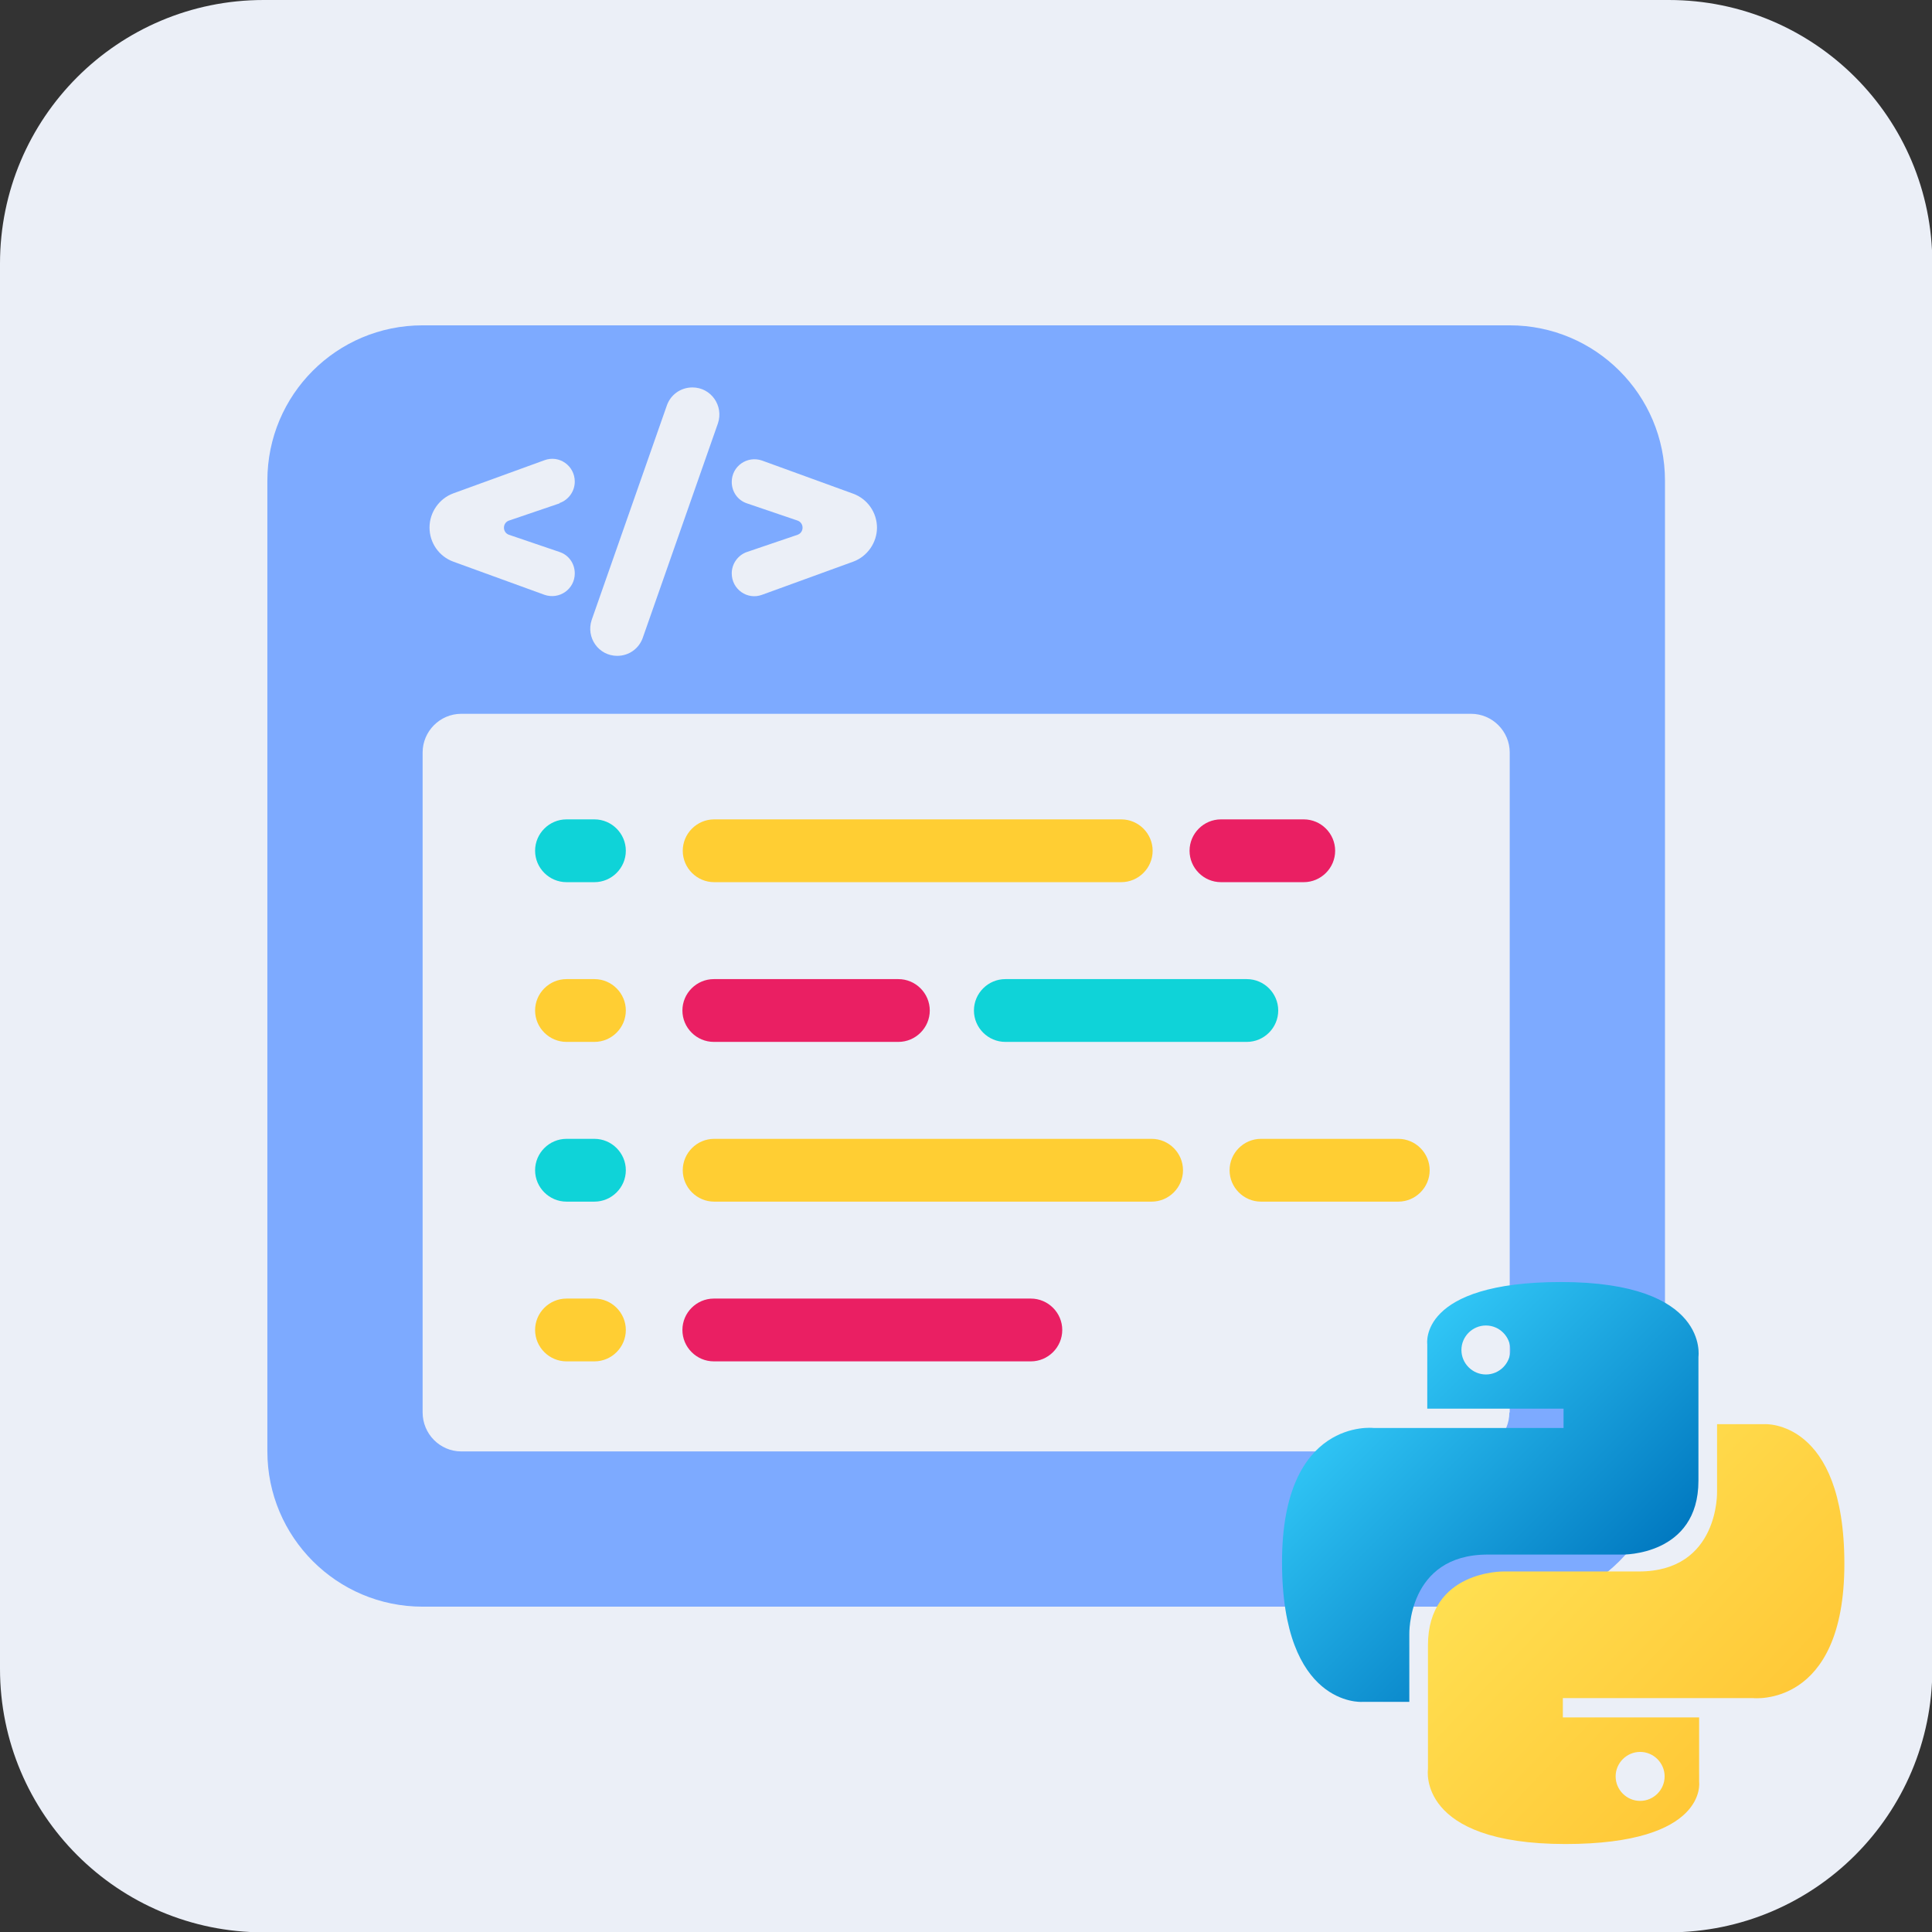
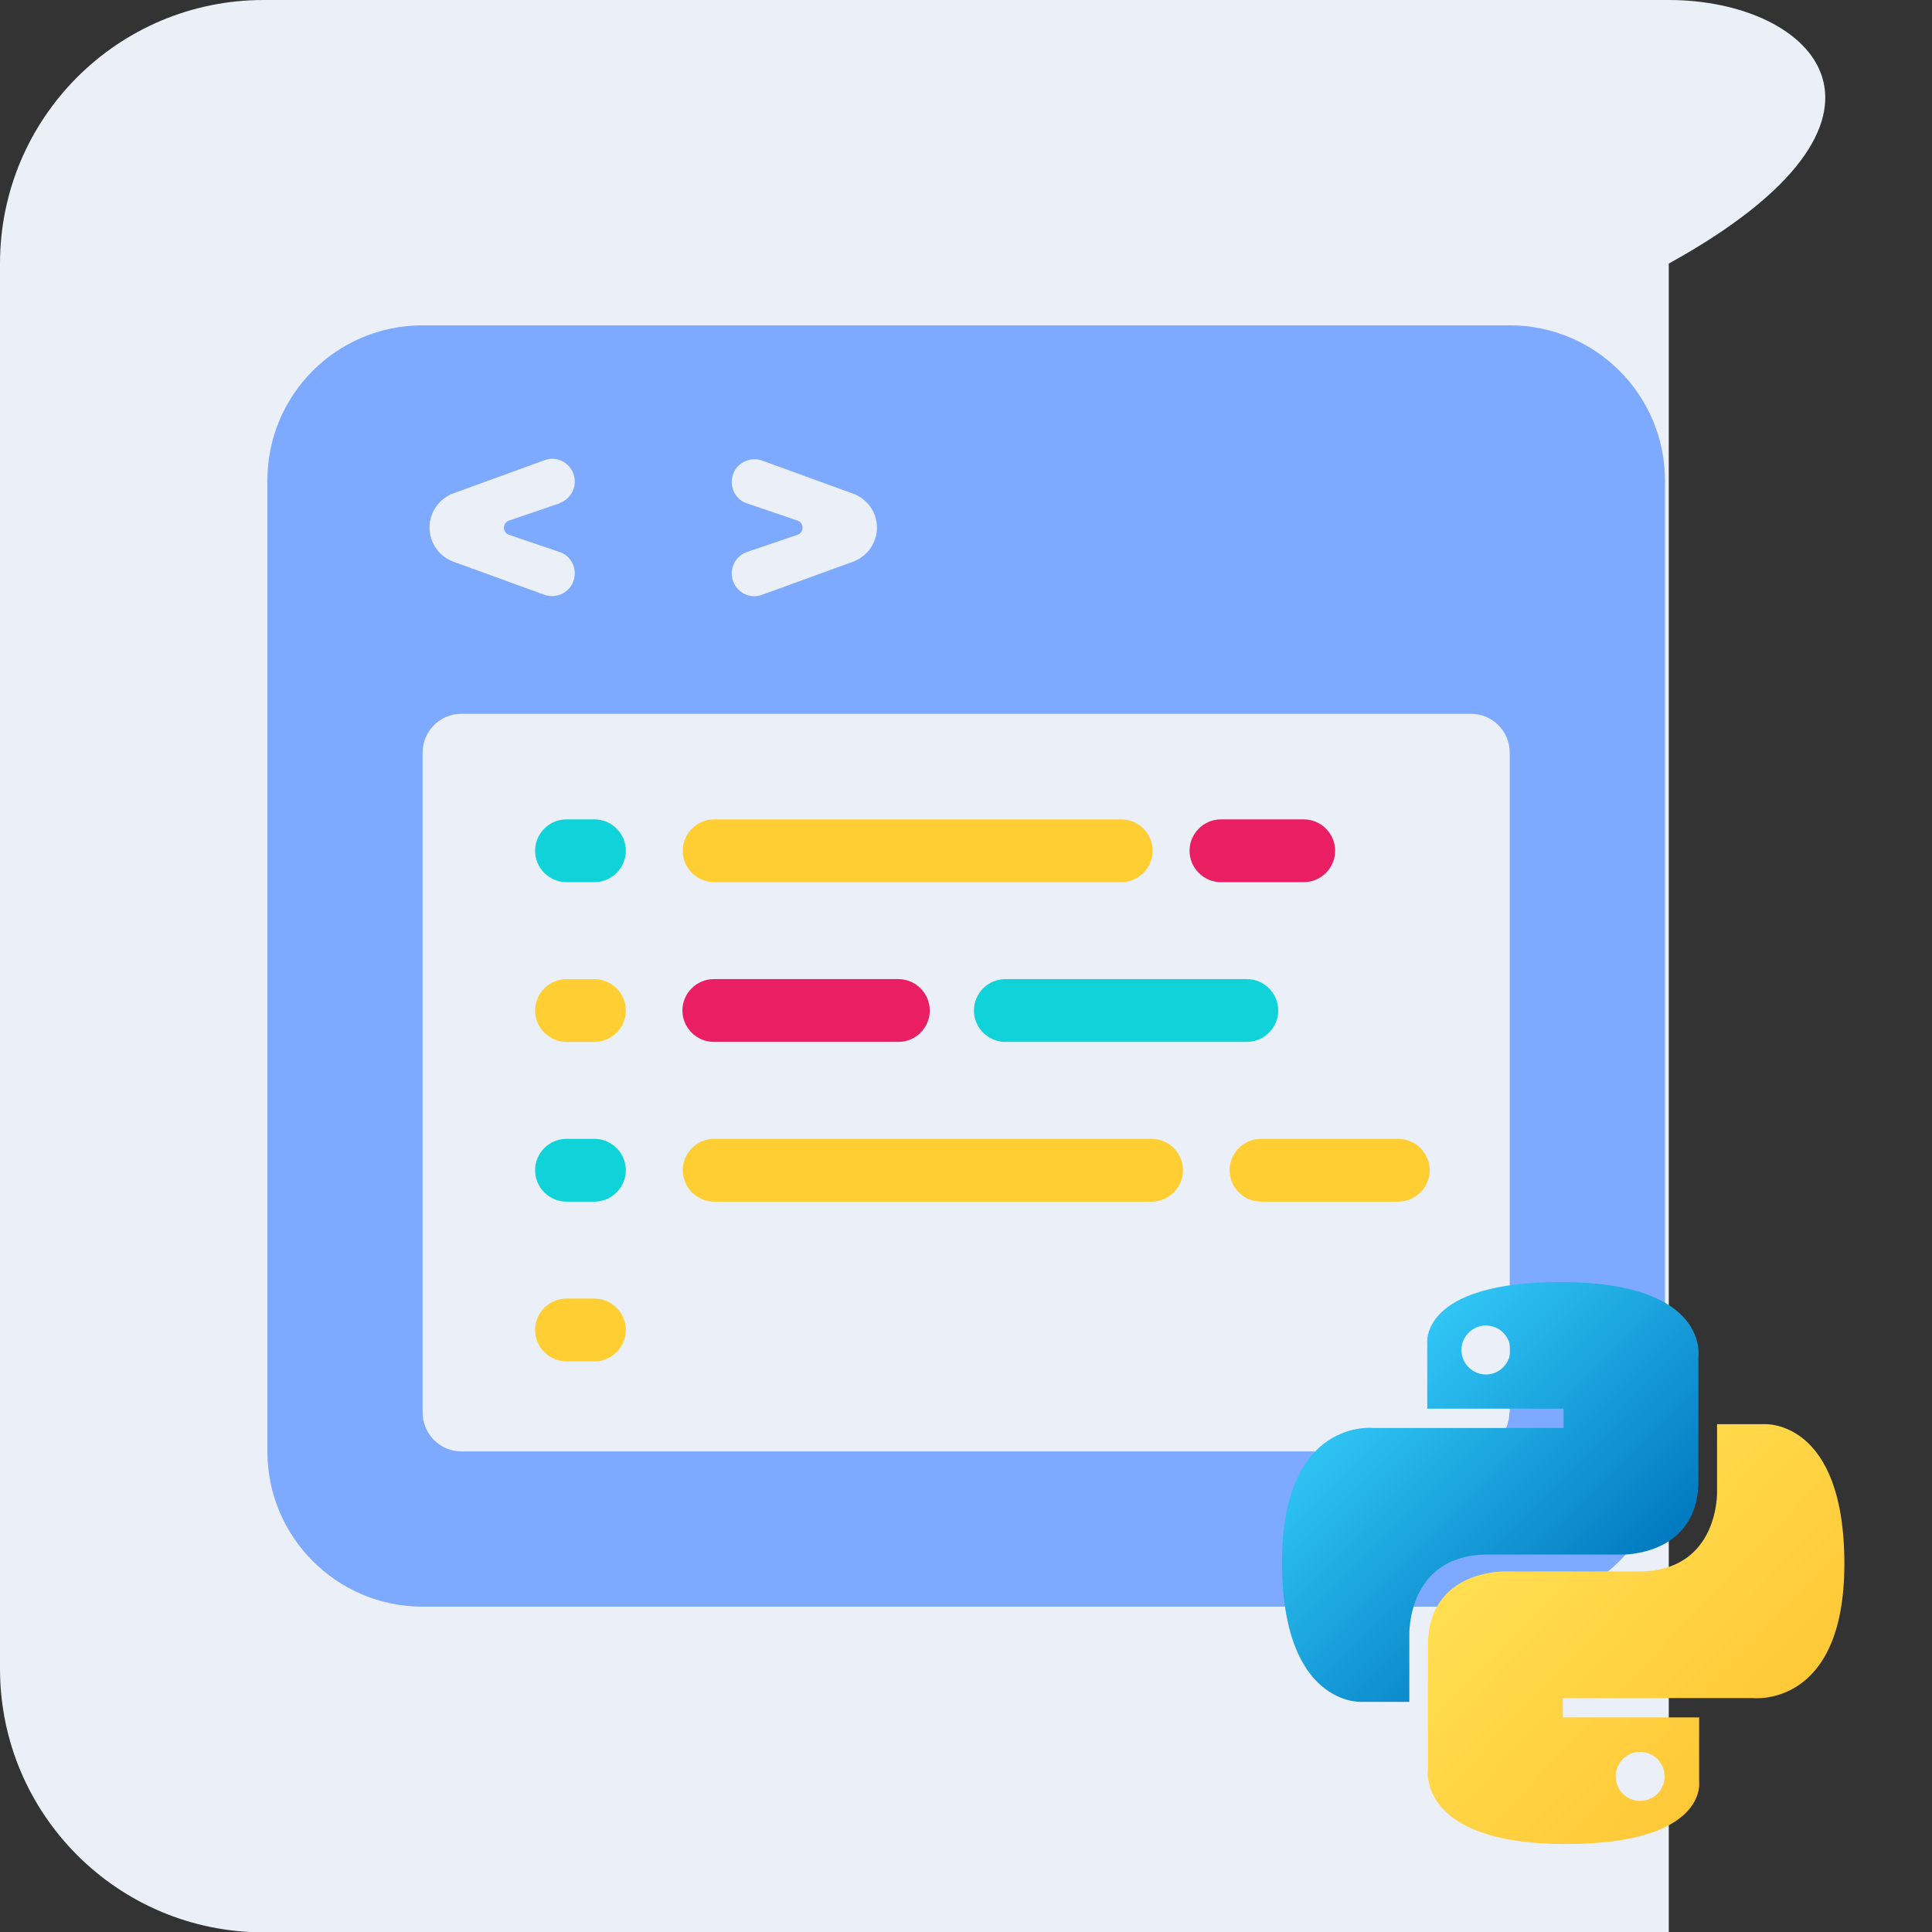
<svg xmlns="http://www.w3.org/2000/svg" width="56" height="56" viewBox="0 0 56 56" fill="none">
  <rect x="0" y="0" width="56" height="56" fill="#333333" stroke="none" />
  <g clip-path="url(#clip0_156_2518)">
-     <path d="M48.36 0H7.64C3.42 0 0 3.42 0 7.64V48.37C0 52.59 3.42 56.01 7.64 56.01H48.37C52.59 56.01 56.01 52.59 56.01 48.37V7.64C56.01 3.42 52.59 0 48.37 0H48.36Z" fill="#EBEFF7" />
+     <path d="M48.36 0H7.64C3.42 0 0 3.42 0 7.64V48.37C0 52.59 3.42 56.01 7.64 56.01H48.37V7.64C56.01 3.42 52.59 0 48.37 0H48.36Z" fill="#EBEFF7" />
    <path d="M17.23 25.57H16.42C15.92 25.57 15.51 25.16 15.51 24.66C15.51 24.16 15.92 23.75 16.42 23.75H17.23C17.73 23.75 18.14 24.16 18.14 24.66C18.14 25.16 17.73 25.57 17.23 25.57Z" fill="#0FD3D8" />
    <path d="M17.23 30.2H16.42C15.92 30.2 15.51 29.79 15.51 29.29C15.51 28.79 15.92 28.38 16.42 28.38H17.23C17.73 28.38 18.14 28.79 18.14 29.29C18.14 29.79 17.73 30.2 17.23 30.2Z" fill="#FFCE33" />
    <path d="M17.23 34.83H16.42C15.92 34.83 15.51 34.42 15.51 33.92C15.51 33.42 15.92 33.01 16.42 33.01H17.23C17.73 33.01 18.14 33.42 18.14 33.92C18.14 34.42 17.73 34.83 17.23 34.83Z" fill="#0FD3D8" />
    <path d="M17.23 39.46H16.42C15.92 39.46 15.51 39.05 15.51 38.55C15.51 38.05 15.92 37.64 16.42 37.64H17.23C17.73 37.64 18.14 38.05 18.14 38.55C18.14 39.05 17.73 39.46 17.23 39.46Z" fill="#FFCE33" />
    <path d="M32.5 25.57H20.7C20.2 25.57 19.79 25.16 19.79 24.66C19.79 24.16 20.2 23.75 20.7 23.75H32.5C33 23.75 33.41 24.16 33.41 24.66C33.41 25.16 33 25.57 32.5 25.57Z" fill="#FFCE33" />
    <path d="M35.39 25.57H37.79C38.29 25.57 38.7 25.16 38.7 24.66C38.7 24.16 38.29 23.75 37.79 23.75H35.39C34.89 23.75 34.48 24.16 34.48 24.66C34.48 25.16 34.89 25.57 35.39 25.57Z" fill="#EA1F63" />
    <path d="M26.04 30.2H20.69C20.19 30.2 19.78 29.79 19.78 29.29C19.78 28.79 20.19 28.38 20.69 28.38H26.04C26.54 28.38 26.95 28.79 26.95 29.29C26.95 29.79 26.54 30.2 26.04 30.2Z" fill="#EA1F63" />
    <path d="M29.14 30.2H36.14C36.64 30.2 37.05 29.79 37.05 29.29C37.05 28.79 36.64 28.38 36.14 28.38H29.14C28.64 28.38 28.23 28.79 28.23 29.29C28.23 29.79 28.64 30.2 29.14 30.2Z" fill="#0FD3D8" />
    <path d="M33.38 34.83H20.7C20.2 34.83 19.79 34.42 19.79 33.92C19.79 33.42 20.2 33.01 20.7 33.01H33.38C33.88 33.01 34.29 33.42 34.29 33.92C34.29 34.42 33.88 34.83 33.38 34.83Z" fill="#FFCE33" />
    <path d="M40.53 34.83H36.55C36.05 34.83 35.64 34.42 35.64 33.92C35.64 33.42 36.05 33.01 36.55 33.01H40.53C41.03 33.01 41.44 33.42 41.44 33.92C41.44 34.42 41.03 34.83 40.53 34.83Z" fill="#FFCE33" />
-     <path d="M29.88 39.46H20.69C20.19 39.46 19.78 39.05 19.78 38.55C19.78 38.05 20.19 37.64 20.69 37.64H29.88C30.38 37.64 30.79 38.05 30.79 38.55C30.79 39.05 30.38 39.46 29.88 39.46Z" fill="#EA1F63" />
    <path d="M43.75 9.43H12.25C9.76 9.43 7.75 11.44 7.75 13.93V42.07C7.75 44.55 9.76 46.57 12.25 46.57H43.76C46.24 46.57 48.26 44.55 48.26 42.07V13.93C48.26 11.44 46.24 9.43 43.76 9.43H43.75ZM43.75 40.94C43.75 41.56 43.25 42.07 42.63 42.07H13.37C12.75 42.07 12.25 41.56 12.25 40.94V21.81C12.25 21.2 12.75 20.69 13.37 20.69H42.64C43.26 20.69 43.76 21.2 43.76 21.81V40.94H43.75Z" fill="#7DAAFF" />
    <path d="M16.22 14.59L14.75 15.09C14.56 15.16 14.56 15.43 14.75 15.5L16.22 16C16.49 16.09 16.66 16.34 16.66 16.62C16.66 17.08 16.21 17.39 15.78 17.24L13.14 16.28C12.73 16.13 12.45 15.74 12.45 15.29C12.45 14.85 12.73 14.45 13.14 14.3L15.78 13.34C16.21 13.18 16.66 13.5 16.66 13.96C16.66 14.24 16.48 14.49 16.22 14.58V14.59Z" fill="#EBEFF7" />
-     <path d="M20.07 11.23C20.61 11.23 20.98 11.76 20.81 12.27L18.63 18.49C18.52 18.8 18.23 19.01 17.89 19.01C17.35 19.01 16.98 18.48 17.15 17.97L19.33 11.75C19.44 11.44 19.73 11.23 20.07 11.23Z" fill="#EBEFF7" />
    <path d="M25.42 15.29C25.42 15.73 25.14 16.13 24.73 16.28L22.09 17.24C21.66 17.4 21.21 17.08 21.21 16.62C21.21 16.34 21.39 16.09 21.65 16L23.12 15.5C23.31 15.43 23.31 15.16 23.12 15.09L21.65 14.59C21.38 14.5 21.21 14.25 21.21 13.97C21.21 13.51 21.66 13.2 22.09 13.35L24.73 14.31C25.14 14.46 25.42 14.85 25.42 15.3V15.29Z" fill="#EBEFF7" />
    <path d="M45.37 53.45C49.51 53.45 49.25 51.65 49.25 51.65V49.78H45.3V49.22H50.81C50.81 49.22 53.46 49.52 53.46 45.33C53.46 41.14 51.15 41.28 51.15 41.28H49.77V43.23C49.77 43.23 49.84 45.55 47.5 45.55H43.59C43.59 45.55 41.39 45.51 41.39 47.69V51.28C41.39 51.28 41.06 53.45 45.38 53.45H45.37ZM47.54 52.2C47.15 52.2 46.83 51.88 46.83 51.49C46.83 51.1 47.15 50.78 47.54 50.78C47.93 50.78 48.25 51.1 48.25 51.49C48.25 51.88 47.93 52.2 47.54 52.2Z" fill="url(#paint0_linear_156_2518)" />
    <path d="M45.25 37.16C41.11 37.16 41.37 38.96 41.37 38.96V40.83H45.32V41.39H39.81C39.81 41.39 37.16 41.09 37.16 45.28C37.16 49.47 39.47 49.33 39.47 49.33H40.85V47.38C40.85 47.38 40.78 45.06 43.12 45.06H47.03C47.03 45.06 49.23 45.1 49.23 42.92V39.33C49.23 39.33 49.56 37.16 45.24 37.16H45.25ZM43.07 38.42C43.46 38.42 43.78 38.74 43.78 39.13C43.78 39.52 43.46 39.84 43.07 39.84C42.68 39.84 42.36 39.52 42.36 39.13C42.36 38.74 42.68 38.42 43.07 38.42Z" fill="url(#paint1_linear_156_2518)" />
  </g>
  <defs>
    <linearGradient id="paint0_linear_156_2518" x1="43.63" y1="43.81" x2="52.32" y2="52.1" gradientUnits="userSpaceOnUse">
      <stop stop-color="#FFE052" />
      <stop offset="1" stop-color="#FFC331" />
    </linearGradient>
    <linearGradient id="paint1_linear_156_2518" x1="38.67" y1="38.65" x2="46.76" y2="46.73" gradientUnits="userSpaceOnUse">
      <stop stop-color="#39D4FF" />
      <stop offset="1" stop-color="#0077BF" />
    </linearGradient>
    <clipPath id="clip0_156_2518">
      <rect width="56" height="56" fill="white" />
    </clipPath>
  </defs>
</svg>